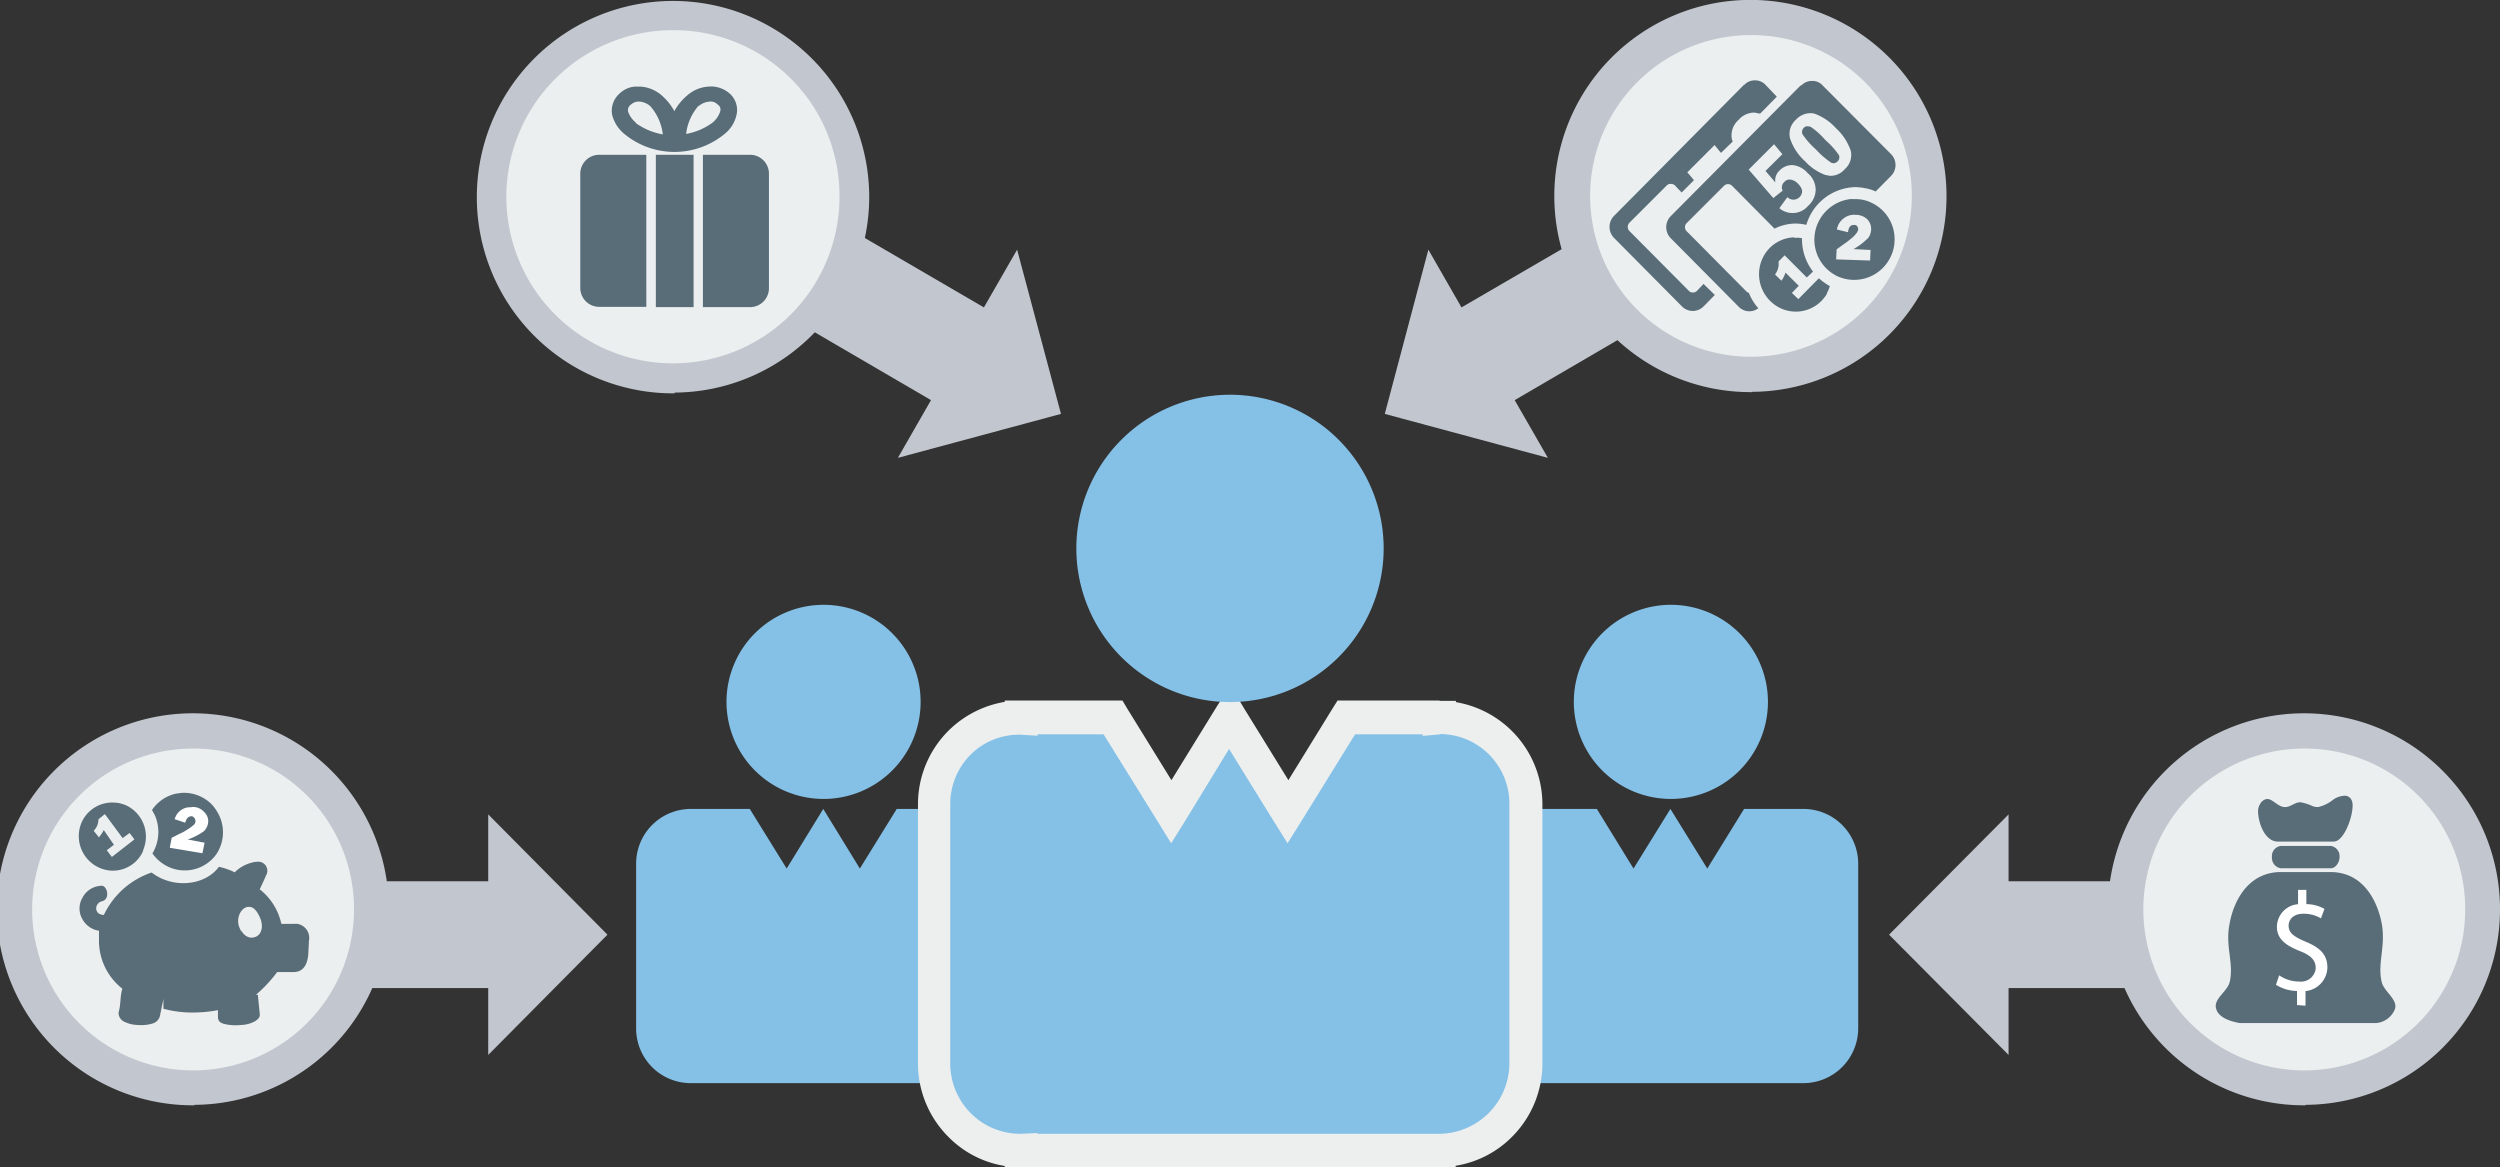
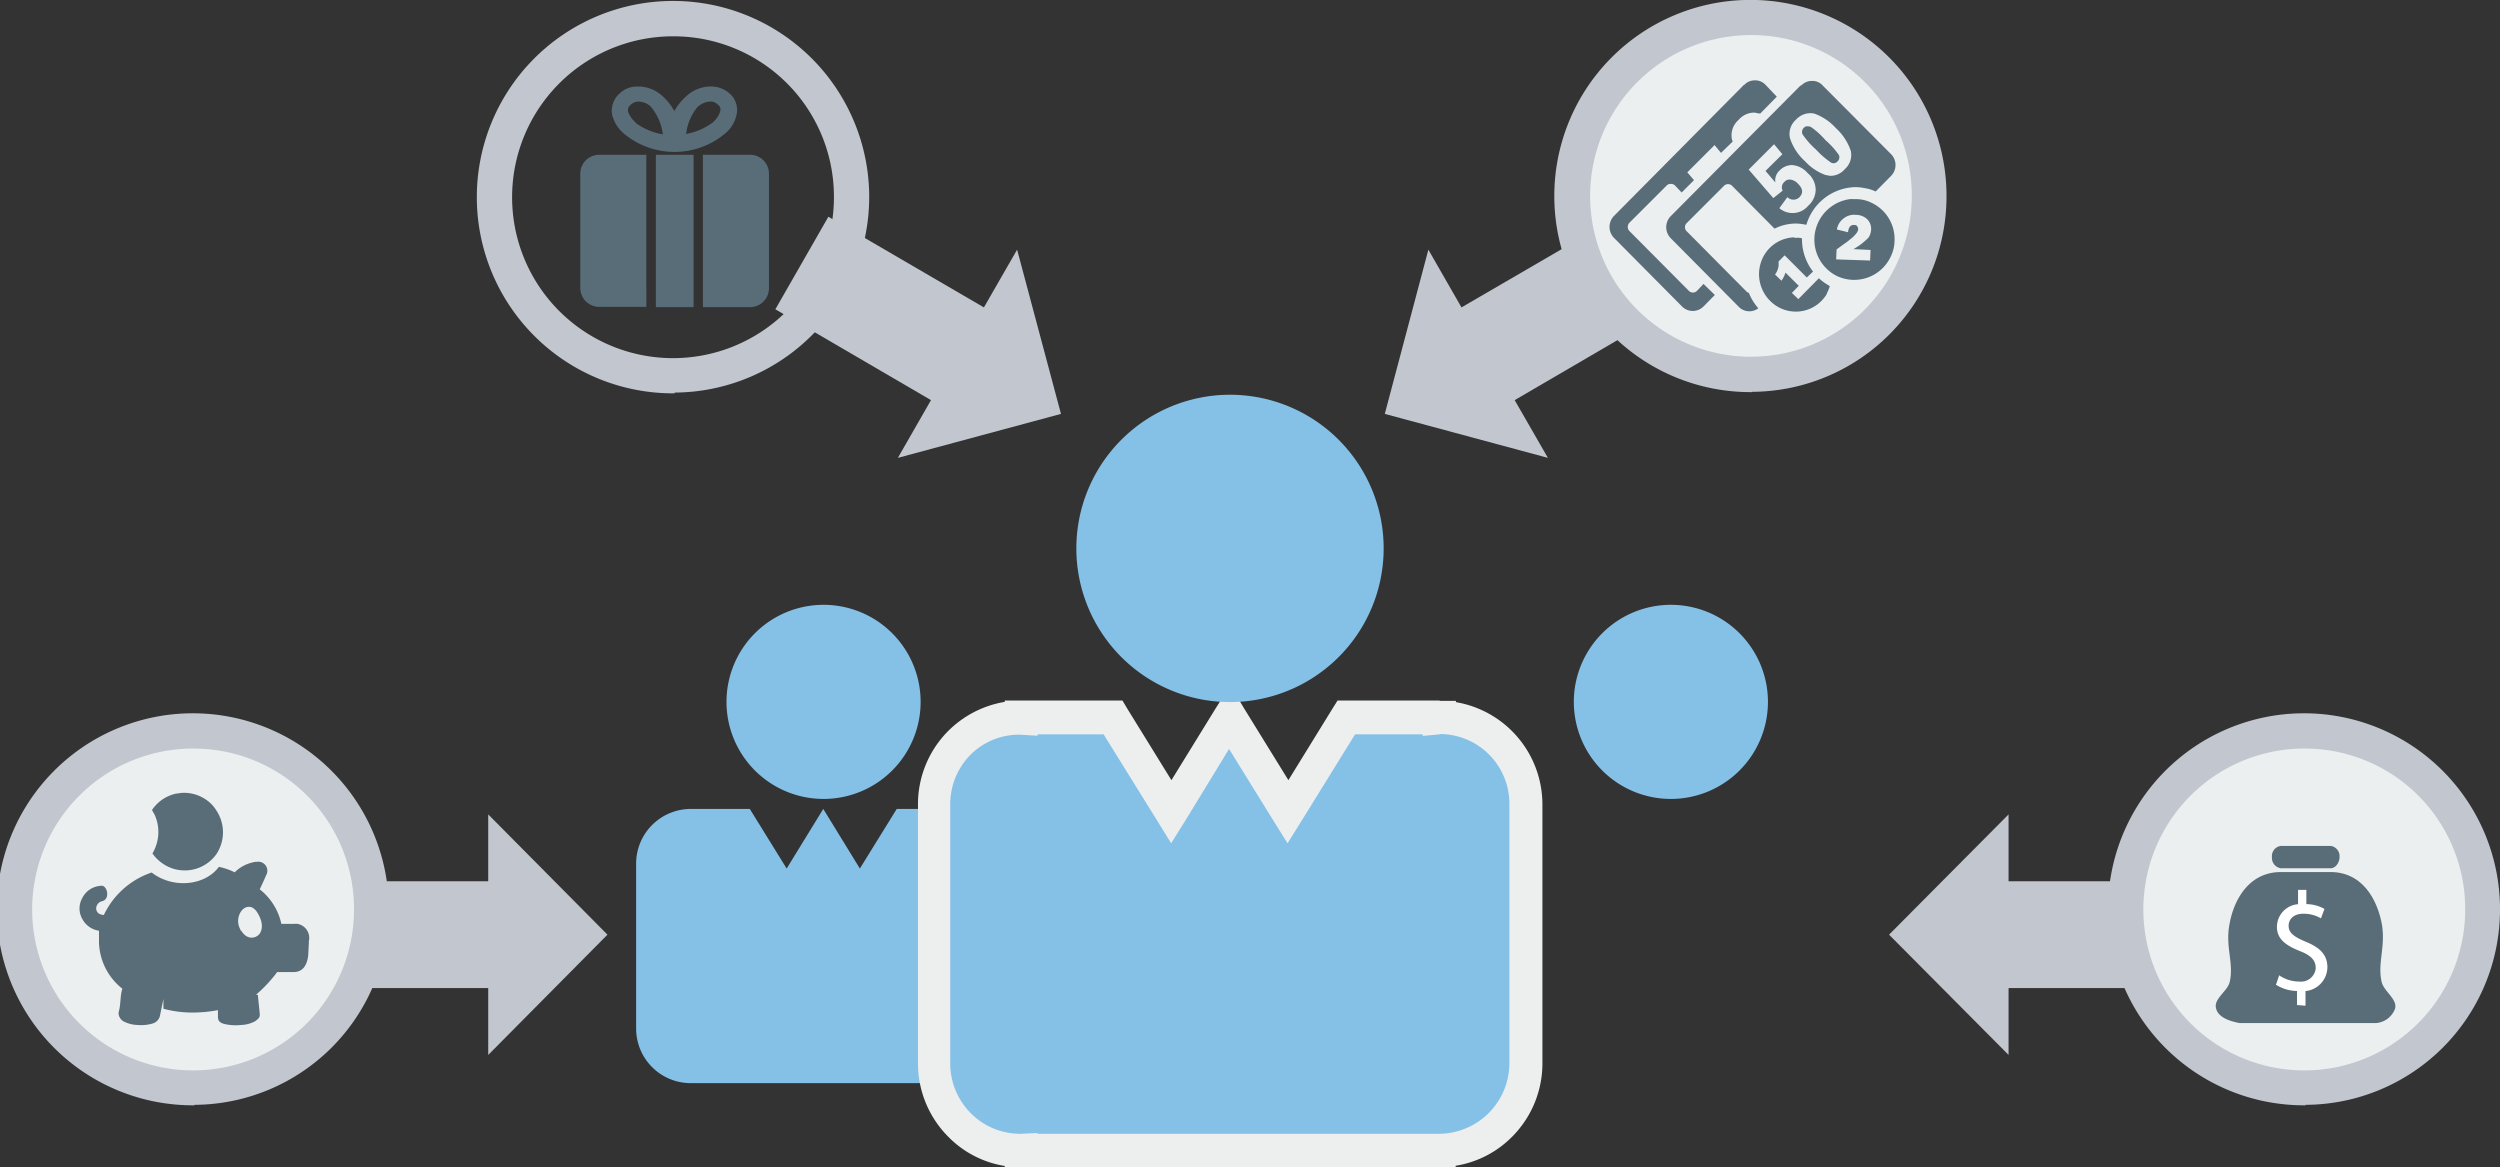
<svg xmlns="http://www.w3.org/2000/svg" id="Layer_1" data-name="Layer 1" viewBox="0 0 265.04 123.73">
  <rect x="0" y="0" width="265.04" height="123.73" fill="#333333" stroke="none" />
  <defs>
    <style>.cls-1{fill:#c2c7cf;}.cls-2{fill:#85c1e6;}.cls-3{fill:#edefef;}.cls-4{fill:#eceff0;}.cls-5,.cls-7{fill:#596d79;}.cls-6{fill:#fff;}.cls-7{stroke:#edefef;stroke-miterlimit:10;stroke-width:0.23px;}</style>
  </defs>
  <title>reward</title>
  <polygon class="cls-1" points="231.99 93.43 212.94 93.43 212.94 86.34 200.27 99.09 212.94 111.84 212.94 104.75 231.99 104.75 231.99 93.43" />
  <polygon class="cls-1" points="32.68 93.43 51.76 93.43 51.76 86.34 64.4 99.09 51.76 111.84 51.76 104.75 32.68 104.75 32.68 93.43" />
  <polygon class="cls-1" points="87.82 22.98 104.31 32.59 107.83 26.47 112.48 43.88 95.19 48.54 98.7 42.42 82.2 32.79 87.82 22.98" />
  <polygon class="cls-1" points="171.47 22.98 154.94 32.59 151.43 26.47 146.81 43.88 164.1 48.54 160.58 42.42 177.08 32.79 171.47 22.98" />
  <path class="cls-2" d="M101.34,85.76H95.07l-3.91,6.32-3.88-6.32h0L83.4,92.08l-3.91-6.32H73.22a5.8,5.8,0,0,0-5.78,5.82V109a5.79,5.79,0,0,0,5.75,5.83h28.15a5.79,5.79,0,0,0,5.78-5.8V91.6a5.8,5.8,0,0,0-5.76-5.84Z" />
  <path class="cls-2" d="M97.6,74.5A10.29,10.29,0,1,1,87.31,64.12,10.29,10.29,0,0,1,97.6,74.5Z" />
-   <path class="cls-2" d="M191.2,85.76h-6.3L181,92.08l-3.91-6.32h0l-3.91,6.32-3.89-6.32h-6.23a5.8,5.8,0,0,0-5.79,5.81V109a5.8,5.8,0,0,0,5.77,5.83H191.2A5.82,5.82,0,0,0,197,109V91.6a5.81,5.81,0,0,0-5.78-5.84Z" />
  <path class="cls-2" d="M187.43,74.5a10.29,10.29,0,1,1-10.29-10.38A10.29,10.29,0,0,1,187.43,74.5Z" />
  <path class="cls-2" d="M152.62,76H142.7l-6.18,10-6.15-10h0l-6.18,10L118,76h-9.87A9.18,9.18,0,0,0,99,85.27h0v27.44a9.18,9.18,0,0,0,9.1,9.24h44.5a9.18,9.18,0,0,0,9.15-9.23h0V85.28A9.21,9.21,0,0,0,152.62,76Z" />
  <path class="cls-3" d="M152.67,77.85l-1.84.17v-.17h-7.17L138,87l-1.5,2.4L135,87l-4.7-7.6L125.66,87l-1.5,2.4L122.68,87,117,77.85H110V78l-1.84-.11A7.3,7.3,0,0,0,102.9,80h0a7.46,7.46,0,0,0-2.16,5.26v27.44A7.48,7.48,0,0,0,102.9,118a7.37,7.37,0,0,0,5.24,2.2h.09l1.75-.08v.08h40.85v0l1.62,0h.17a7.5,7.5,0,0,0,7.4-7.49V85.28a7.39,7.39,0,0,0-7.32-7.46h0Zm-.08-3.55h1.76v.14a11,11,0,0,1,9.17,10.84v27.44a11,11,0,0,1-3.2,7.78,10.81,10.81,0,0,1-6,3.09v.14h-47.8v-.12a10.75,10.75,0,0,1-6-3.11,11,11,0,0,1-3.2-7.78V85.28a11,11,0,0,1,3.2-7.78h0a11.07,11.07,0,0,1,6-3.09v-.14H119l.51.86,4.68,7.58,4.67-7.58.54-.86h2l.51.86,4.68,7.58,4.67-7.58.54-.86h10.86Z" />
  <path class="cls-2" d="M146.69,58.23a16.29,16.29,0,1,1-16.3-16.38,16.29,16.29,0,0,1,16.3,16.38h0Z" />
  <path class="cls-4" d="M185.75,3.14a17.64,17.64,0,1,0,17.49,17.79v-.15A17.56,17.56,0,0,0,185.76,3.14Z" />
  <path class="cls-1" d="M185.75,3.72a17.05,17.05,0,1,0,16.93,17.17v-.11A17,17,0,0,0,185.75,3.72Zm0,37.85a20.79,20.79,0,1,1,20.61-21v.18a20.72,20.72,0,0,1-20.61,20.79Z" />
  <path class="cls-5" d="M184.88,9,171.1,22.9a1.67,1.67,0,0,0,0,2.31h0l7.23,7.29a1.6,1.6,0,0,0,2.26,0h0l1.21-1.23L180.6,30.1l-.71.75a.6.6,0,0,1-.83,0h0l-6.34-6.38a.65.65,0,0,1,0-.83h0l4-4a.53.53,0,0,1,.4-.14h0a.6.6,0,0,1,.43.14h0l.73.77,1.31-1.31-.71-.83,2.89-2.89.68.83L183.7,15a.92.92,0,0,1-.09-.23h0a2.17,2.17,0,0,1,.71-2.06h0a2.2,2.2,0,0,1,1.56-.77h0a1.65,1.65,0,0,1,.54.09h.2l1.75-1.78L187.18,9a1.47,1.47,0,0,0-1.13-.48h0a1.5,1.5,0,0,0-1.13.48Z" />
  <path class="cls-5" d="M190.89,9.06,177.11,22.93a1.67,1.67,0,0,0,0,2.31h0l7.23,7.29a1.56,1.56,0,0,0,2.07.15h0a5.47,5.47,0,0,1-1-1.63h0a.59.59,0,0,1-.29-.18h0L178.8,24.5a.6.6,0,0,1,0-.83h0l4-4a.61.61,0,0,1,.8,0h0l4.53,4.57a5.09,5.09,0,0,1,2.27-.54h0a5.1,5.1,0,0,1,1.1.14h0a5.56,5.56,0,0,1,5.11-4h0a5.07,5.07,0,0,1,1.1.11h0a4.18,4.18,0,0,1,1.14.35h0l1.64-1.66a1.64,1.64,0,0,0,0-2.29h0l-7.26-7.29a1.44,1.44,0,0,0-1.1-.48h0a1.53,1.53,0,0,0-1.16.48Zm2.72,9.52a5.46,5.46,0,0,1-2.24-1.48h0a5.6,5.6,0,0,1-1.59-2.41h0a2,2,0,0,1,.62-2h0a2.09,2.09,0,0,1,1.48-.69h0a1.49,1.49,0,0,1,.51.06h0a5.66,5.66,0,0,1,2.24,1.52h0a5.79,5.79,0,0,1,1.58,2.4h0a2,2,0,0,1-.62,1.94h0a2,2,0,0,1-1.47.72h0a1.48,1.48,0,0,1-.51-.09Zm-8.22-.6,2.69-2.69.88,1.06-1.79,1.77,1.05,1.23a1.4,1.4,0,0,1,.45-1.28h0A1.83,1.83,0,0,1,190,17.5h0a2.42,2.42,0,0,1,1.64.85h0a2.32,2.32,0,0,1,.85,1.8h0a2.3,2.3,0,0,1-.79,1.66h0a2.14,2.14,0,0,1-1.5.77h0a2.15,2.15,0,0,1-1.56-.51h0l.85-1.17a.91.91,0,0,0,1.29,0l0,0h0c.4-.43.37-.89-.17-1.43h0a1.32,1.32,0,0,0-.8-.43h0a.73.73,0,0,0-.65.26h0a.75.75,0,0,0-.17.91h0L188,21Z" />
  <path class="cls-5" d="M191.57,13.38h0a.61.61,0,0,0-.34.17h0a.64.64,0,0,0-.15.66h0a8.35,8.35,0,0,0,1.44,1.64h0a9,9,0,0,0,1.62,1.4h0a.57.57,0,0,0,.68-.15h0a.59.59,0,0,0,.14-.65h0a8.41,8.41,0,0,0-1.44-1.6h0A8.21,8.21,0,0,0,192,13.47h0a.81.81,0,0,0-.34-.08h-.05Z" />
  <path class="cls-5" d="M196.21,21.1a4.35,4.35,0,0,0-3.45,2.48h0a4.3,4.3,0,0,0,2,5.69h0a4.28,4.28,0,0,0,5.69-2.07h0a4,4,0,0,0,.4-1.6h0a4.26,4.26,0,0,0-2.41-4.09h0a3.74,3.74,0,0,0-1.64-.4h-.28a1.13,1.13,0,0,0-.26,0Zm-1.47,3.23a1.83,1.83,0,0,1,.71-1.17h0a1.8,1.8,0,0,1,.91-.38h0a1,1,0,0,1,.34,0h0a1.76,1.76,0,0,1,1.22.43h0a1.44,1.44,0,0,1,.45,1.12h0a1.66,1.66,0,0,1-.28.86h0a7,7,0,0,1-1.59,1.22h0l1.81.09-.05,1.12-3.6-.12.05-1.06.81-.59a4.77,4.77,0,0,0,.63-.48h0a3,3,0,0,0,.65-.63h0a.78.78,0,0,0,.2-.43h0a.63.63,0,0,0-.14-.37h0a.46.46,0,0,0-.34-.09h0c-.34,0-.54.23-.6.77h0Z" />
  <path class="cls-5" d="M190.26,25.16a3.83,3.83,0,0,0-3.29,2h0a4,4,0,0,0,1.48,5.35h0a3.82,3.82,0,0,0,5.23-1.36l0-.07h0a3.49,3.49,0,0,0,.31-.75h0a6.29,6.29,0,0,1-1.16-.83h0l-2.18,2.21-.68-.66.73-.75-1.41-1.4a3,3,0,0,1-.43.86h0l-.68-.66a1.82,1.82,0,0,0,.37-1.37h0l.65-.66,2.35,2.35.66-.63a5.61,5.61,0,0,1-1.17-3.52h0a.7.7,0,0,0-.25-.05h0a1.93,1.93,0,0,0-.48,0h-.09Z" />
  <path class="cls-4" d="M20.61,78.76A17.66,17.66,0,1,0,38.1,96.59V96.4A17.57,17.57,0,0,0,20.61,78.76Z" />
  <path class="cls-1" d="M20.61,79.36a17.06,17.06,0,1,0,16.92,17.2v-.2A17,17,0,0,0,20.61,79.36Zm0,37.82a20.78,20.78,0,1,1,20.61-21v.17a20.71,20.71,0,0,1-20.61,20.78Z" />
  <path class="cls-5" d="M18.79,84.11a4.14,4.14,0,0,0-2.66,1.74h0v.06h0c.11.2.2.34.31.57h0a4.45,4.45,0,0,1-.28,4h0a4.31,4.31,0,0,0,1.07,1.06h0a4.12,4.12,0,0,0,5.72-1v0h0a4.18,4.18,0,0,0,0-4.6h0a3.74,3.74,0,0,0-1.13-1.18h0a4.11,4.11,0,0,0-2.3-.71h0a3.31,3.31,0,0,0-.77.09Z" />
-   <path class="cls-6" d="M20.3,85.56a1.93,1.93,0,0,1,.34,0,1.62,1.62,0,0,1,1.07.6,1.28,1.28,0,0,1,.34,1.15,1.56,1.56,0,0,1-.42.8A6.66,6.66,0,0,1,19.9,89l1.79.34-.23,1.12L18,89.88l.2-1.06.85-.43a4.06,4.06,0,0,0,.74-.4,4.63,4.63,0,0,0,.68-.48.61.61,0,0,0,.25-.38.57.57,0,0,0-.37-.6c-.34,0-.59.18-.71.69l-1.12-.37a1.71,1.71,0,0,1,.82-1.06,1.62,1.62,0,0,1,.94-.2Z" />
-   <path class="cls-5" d="M11.93,85.08h0a3.55,3.55,0,0,0-3.29,2.14A3.67,3.67,0,0,0,10.54,92h0a3.5,3.5,0,0,0,4.63-1.78.2.2,0,0,0,0-.08h0a3.66,3.66,0,0,0-1.84-4.78h0a5.83,5.83,0,0,0-.71-.22h0a4.25,4.25,0,0,0-.71-.06Zm-2,3a1.73,1.73,0,0,0,.51-1.23h0l.68-.54L13,88.85l.74-.54.51.68-2.39,1.86-.54-.71.76-.58L11,88a4.28,4.28,0,0,1-.51.77h0Z" />
  <path class="cls-7" d="M26.67,91.34a4,4,0,0,0-1.81,1h0a7.24,7.24,0,0,0-1.7-.57h0c-1.47,2.06-4.88,2.34-7.06.6h0a8.78,8.78,0,0,0-5.16,4.51h0a1.09,1.09,0,0,1-.31-.08h0a.51.51,0,0,1-.25-.23h0a.57.57,0,0,1,0-.54h0a.67.67,0,0,1,.45-.37h0c1.08-.23.68-2.06-.2-1.86h0a2.45,2.45,0,0,0-2,1.34h0a2.35,2.35,0,0,0,0,2.35h0a2.51,2.51,0,0,0,1.13,1.08h0a2.25,2.25,0,0,0,.62.2h0v.77h0a6.57,6.57,0,0,0,2.46,5.32h0c-.23.77-.14,1.63-.37,2.4h0a1,1,0,0,0,.14.69h0a1.11,1.11,0,0,0,.43.43h0a3.54,3.54,0,0,0,1.56.4h0a4.34,4.34,0,0,0,1.64-.17h0a1.22,1.22,0,0,0,.85-1h0l.12-.58a11.75,11.75,0,0,0,3.23.43h0a14.48,14.48,0,0,0,2.55-.23h0v.55c0,.51.23.77.85.91h0a5.39,5.39,0,0,0,1.7.09h0a3.41,3.41,0,0,0,1.59-.43h0c.37-.29.59-.43.51-1h0l-.2-2a14.74,14.74,0,0,0,2-2.18h1.67c1.11,0,1.56-.83,1.68-1.88h0l.08-1.55a1.63,1.63,0,0,0-1.31-1.91,1.46,1.46,0,0,0-.36,0H29.92a6.48,6.48,0,0,0-2.24-3.58h0c.23-.48.46-1,.66-1.45h0a1.07,1.07,0,0,0-.46-1.44,1.05,1.05,0,0,0-.65-.11h0a1.84,1.84,0,0,0-.57.09Zm-1.16,7c-.45-1,.2-2.17.94-2.08h0c.34,0,.71.37,1,1.06h0c.37.8.2,1.65-.37,1.88h0a.9.9,0,0,1-.4.09h0c-.45,0-.87-.32-1.16-1Z" />
  <path class="cls-4" d="M244.43,78.76a17.66,17.66,0,1,0,17.49,17.83V96.4a17.58,17.58,0,0,0-17.49-17.64Z" />
  <path class="cls-1" d="M244.43,79.36a17.06,17.06,0,1,0,16.92,17.2v-.2A17,17,0,0,0,244.43,79.36Zm0,37.82a20.78,20.78,0,1,1,20.61-21v.17a20.71,20.71,0,0,1-20.61,20.78Z" />
-   <path class="cls-5" d="M241.52,89.22h5.9c1.22,0,2.29-3.4,1.92-4.31h0a.79.79,0,0,0-.79-.55h0a2.3,2.3,0,0,0-1.13.37h0a4.09,4.09,0,0,1-1.65.83h0a1.77,1.77,0,0,1-.56-.08h0a4.88,4.88,0,0,0-1.34-.43h0c-.59,0-1.07.54-1.64.51h0c-.71,0-1.28-.85-1.84-.85h0c-.6,0-1,.74-1,1.25h0c0,1.26.71,3.26,2.1,3.26Z" />
  <path class="cls-5" d="M237.43,108.46h14.49a2.34,2.34,0,0,0,2-1.54h0c.25-1-1.17-1.8-1.42-2.8h0c-.48-2,.45-3.78,0-6.23h0c-.48-2.46-2-5.44-5.44-5.44h-5.24c-3.43,0-5,3-5.44,5.44h0c-.51,2.45.48,4.2,0,6.23h0c-.25,1-1.73,1.77-1.44,2.8h0c.25,1,1.58,1.37,2.49,1.54Z" />
  <path class="cls-5" d="M247.1,89.68h-5.3a1.09,1.09,0,0,0-.94,1.17,1.12,1.12,0,0,0,.94,1.2h5.3c.48,0,.93-.57.93-1.2h0A1.1,1.1,0,0,0,247.1,89.68Z" />
  <path class="cls-6" d="M243.52,106.55v-1.49a4.3,4.3,0,0,1-2.23-.66l.34-1a3.74,3.74,0,0,0,2.12.66,1.57,1.57,0,0,0,1.75-1.36.38.38,0,0,0,0-.1c0-.83-.57-1.34-1.67-1.77-1.51-.6-2.44-1.29-2.44-2.57a2.43,2.43,0,0,1,2.24-2.4V94.34h.88v1.51a4.05,4.05,0,0,1,1.92.51l-.37,1a3.61,3.61,0,0,0-1.87-.49c-1.13,0-1.56.69-1.56,1.26,0,.77.54,1.17,1.82,1.71,1.53.63,2.29,1.4,2.29,2.72a2.57,2.57,0,0,1-2.32,2.51v1.55Z" />
  <path class="cls-1" d="M71.52,3.85A17.06,17.06,0,1,0,88.41,21.08v-.23A17,17,0,0,0,71.52,3.85Zm0,37.85a20.8,20.8,0,1,1,20.63-21v.12a20.75,20.75,0,0,1-20.63,20.8Z" />
-   <path class="cls-4" d="M71.52,3.2A17.66,17.66,0,1,0,89,21v-.15A17.57,17.57,0,0,0,71.55,3.2Z" />
  <path class="cls-5" d="M79.52,16.41h-5V32.56h5a2,2,0,0,0,2-2h0V18.41A2,2,0,0,0,79.52,16.41Zm-11,0h-5a2,2,0,0,0-2,2V30.53a2,2,0,0,0,2,2h5Z" />
  <path class="cls-5" d="M67.32,9.18a2.65,2.65,0,0,0-1.64.74h0a2.44,2.44,0,0,0-.79,2.23h0a3.83,3.83,0,0,0,1.24,2h0a8.36,8.36,0,0,0,10.75,0h0a3.57,3.57,0,0,0,1.21-2h0a2.32,2.32,0,0,0-.73-2.23h0a3,3,0,0,0-2.27-.74h0a3.79,3.79,0,0,0-2.24.94h0a6,6,0,0,0-1.36,1.66h0a5.94,5.94,0,0,0-1.33-1.66h0a3.82,3.82,0,0,0-2.24-.94h-.6ZM67.41,13a2.71,2.71,0,0,1-.82-1.15h0a.73.73,0,0,1,.31-.77h0a1.25,1.25,0,0,1,.68-.31h.23a2.05,2.05,0,0,1,1.13.48h0a5.51,5.51,0,0,1,1.33,3h0a7,7,0,0,1-2.86-1.2Zm6.66-1.75a2,2,0,0,1,1.16-.48h0a1,1,0,0,1,.85.31h0a.63.63,0,0,1,.26.77h0a2.51,2.51,0,0,1-.8,1.15h0a6.72,6.72,0,0,1-2.8,1.2h0a5.51,5.51,0,0,1,1.33-3Z" />
  <rect class="cls-5" x="69.53" y="16.41" width="4" height="16.15" />
</svg>